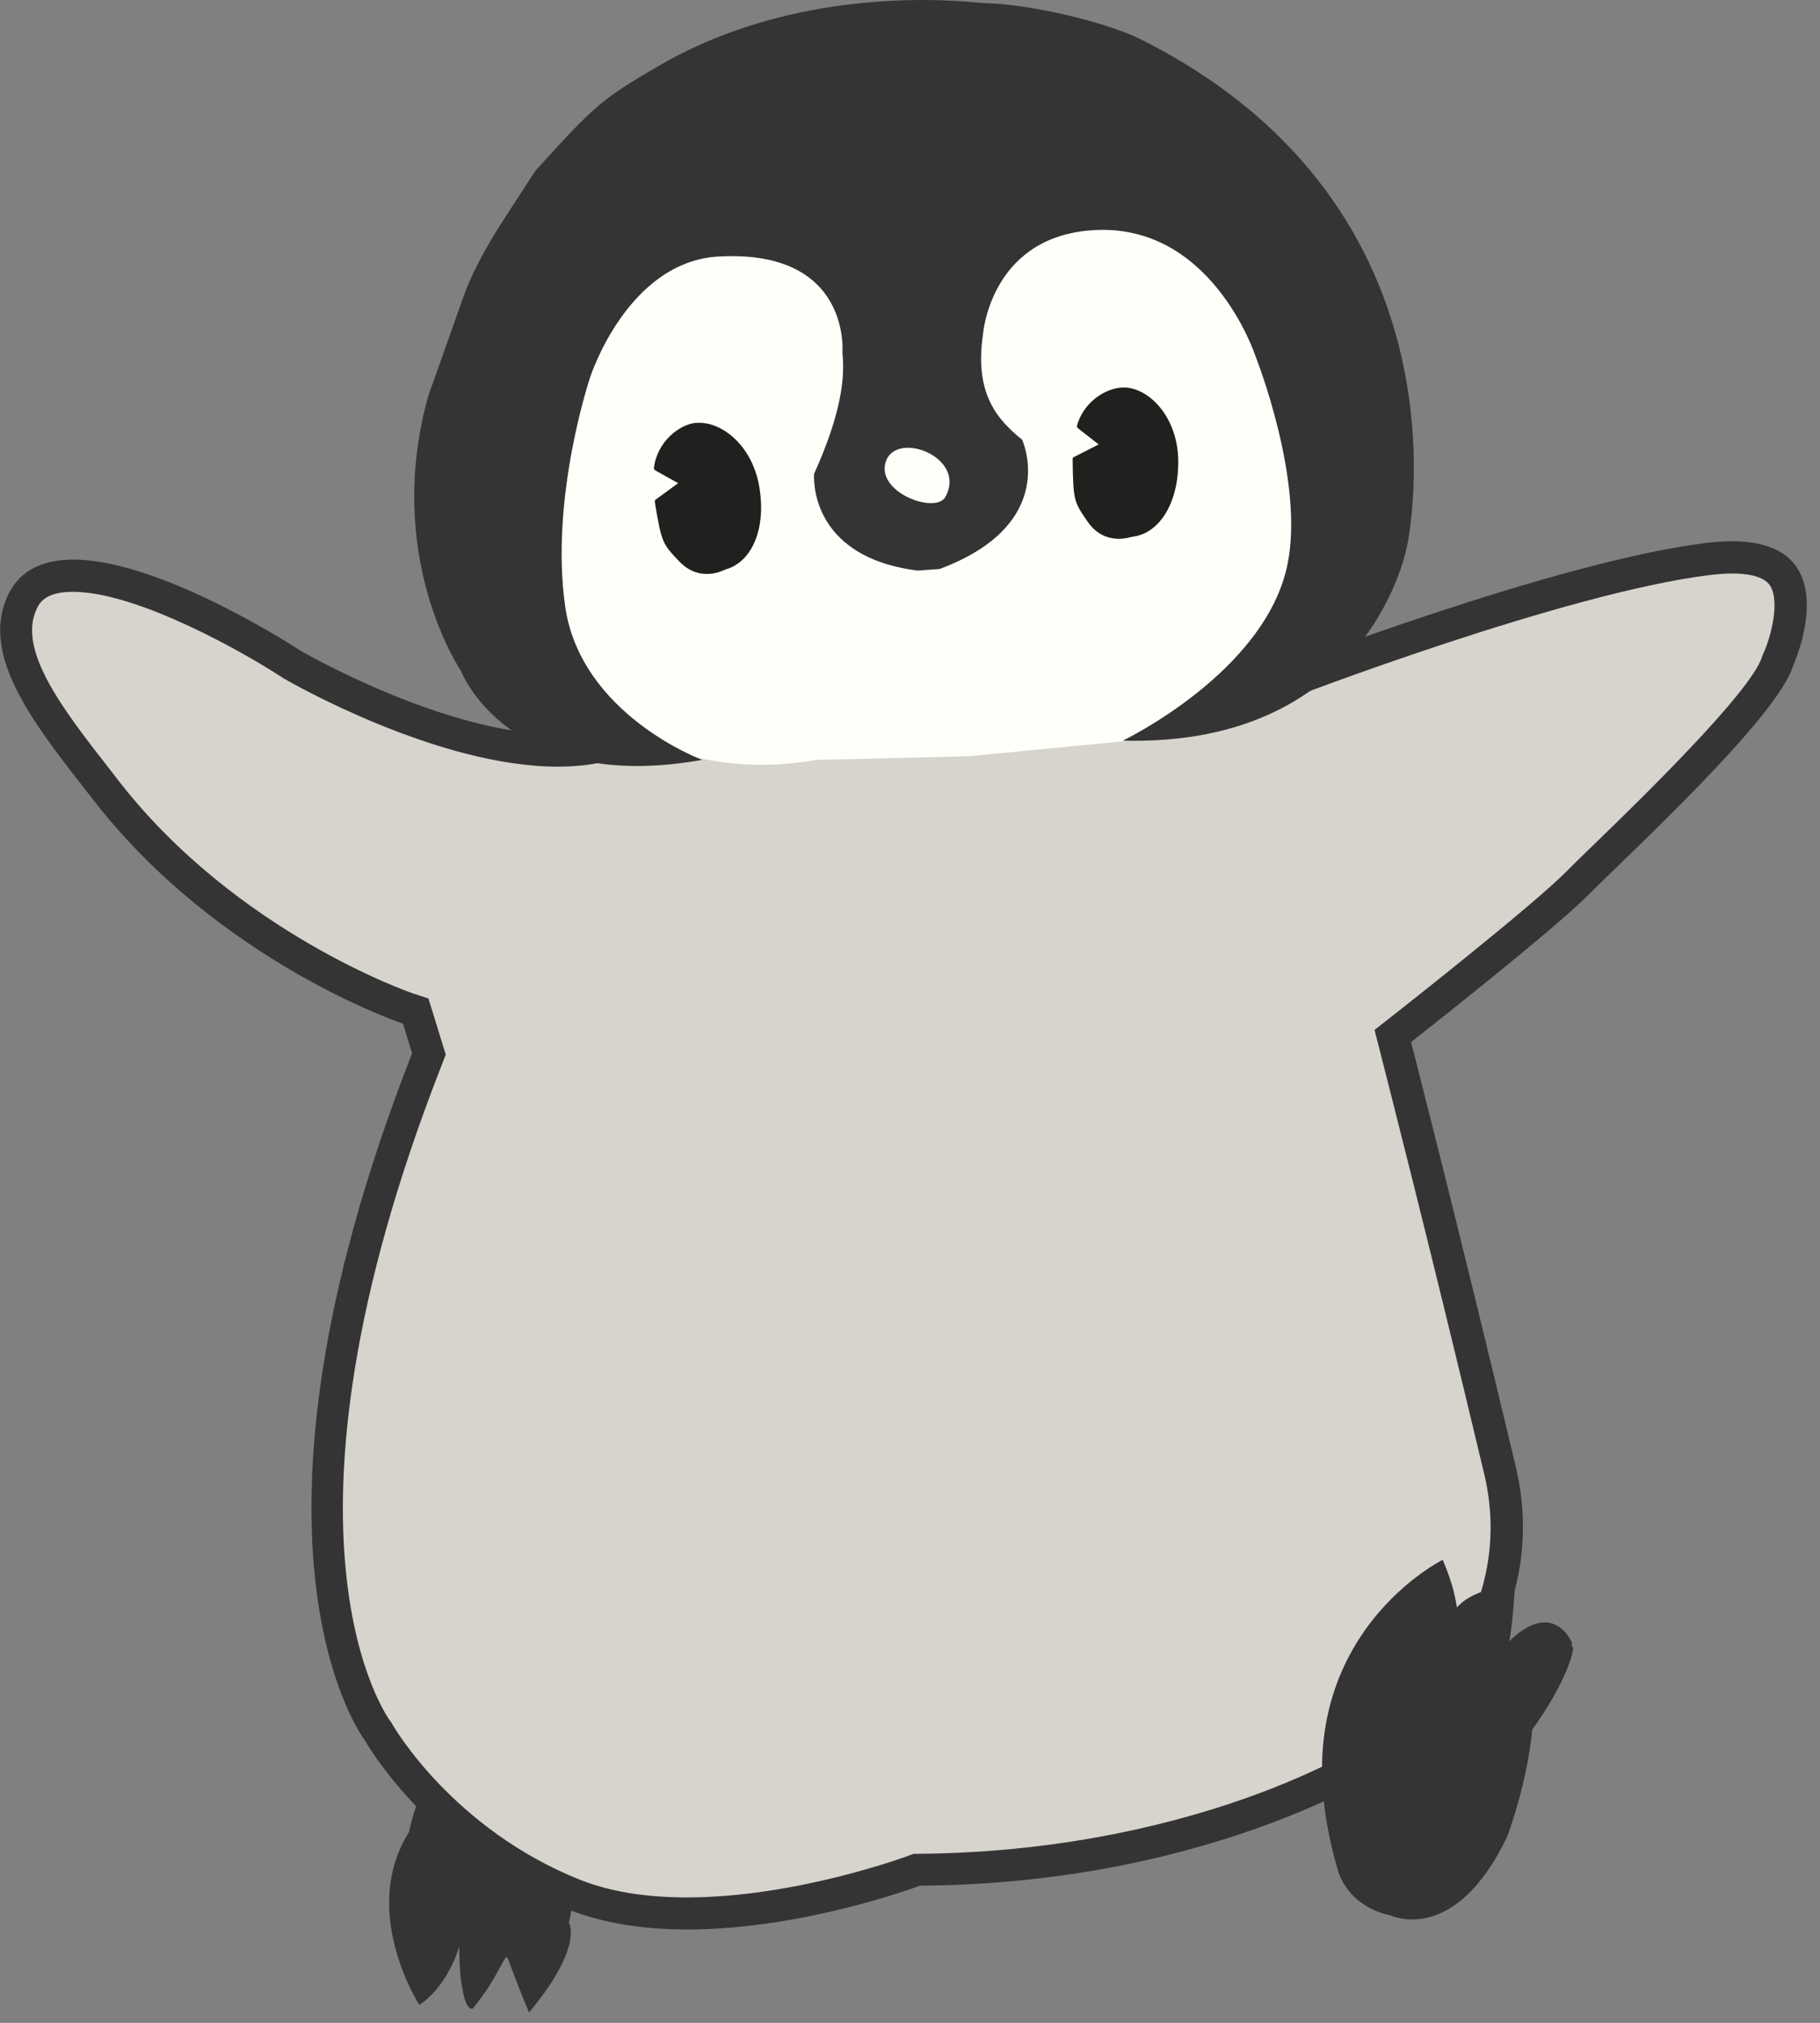
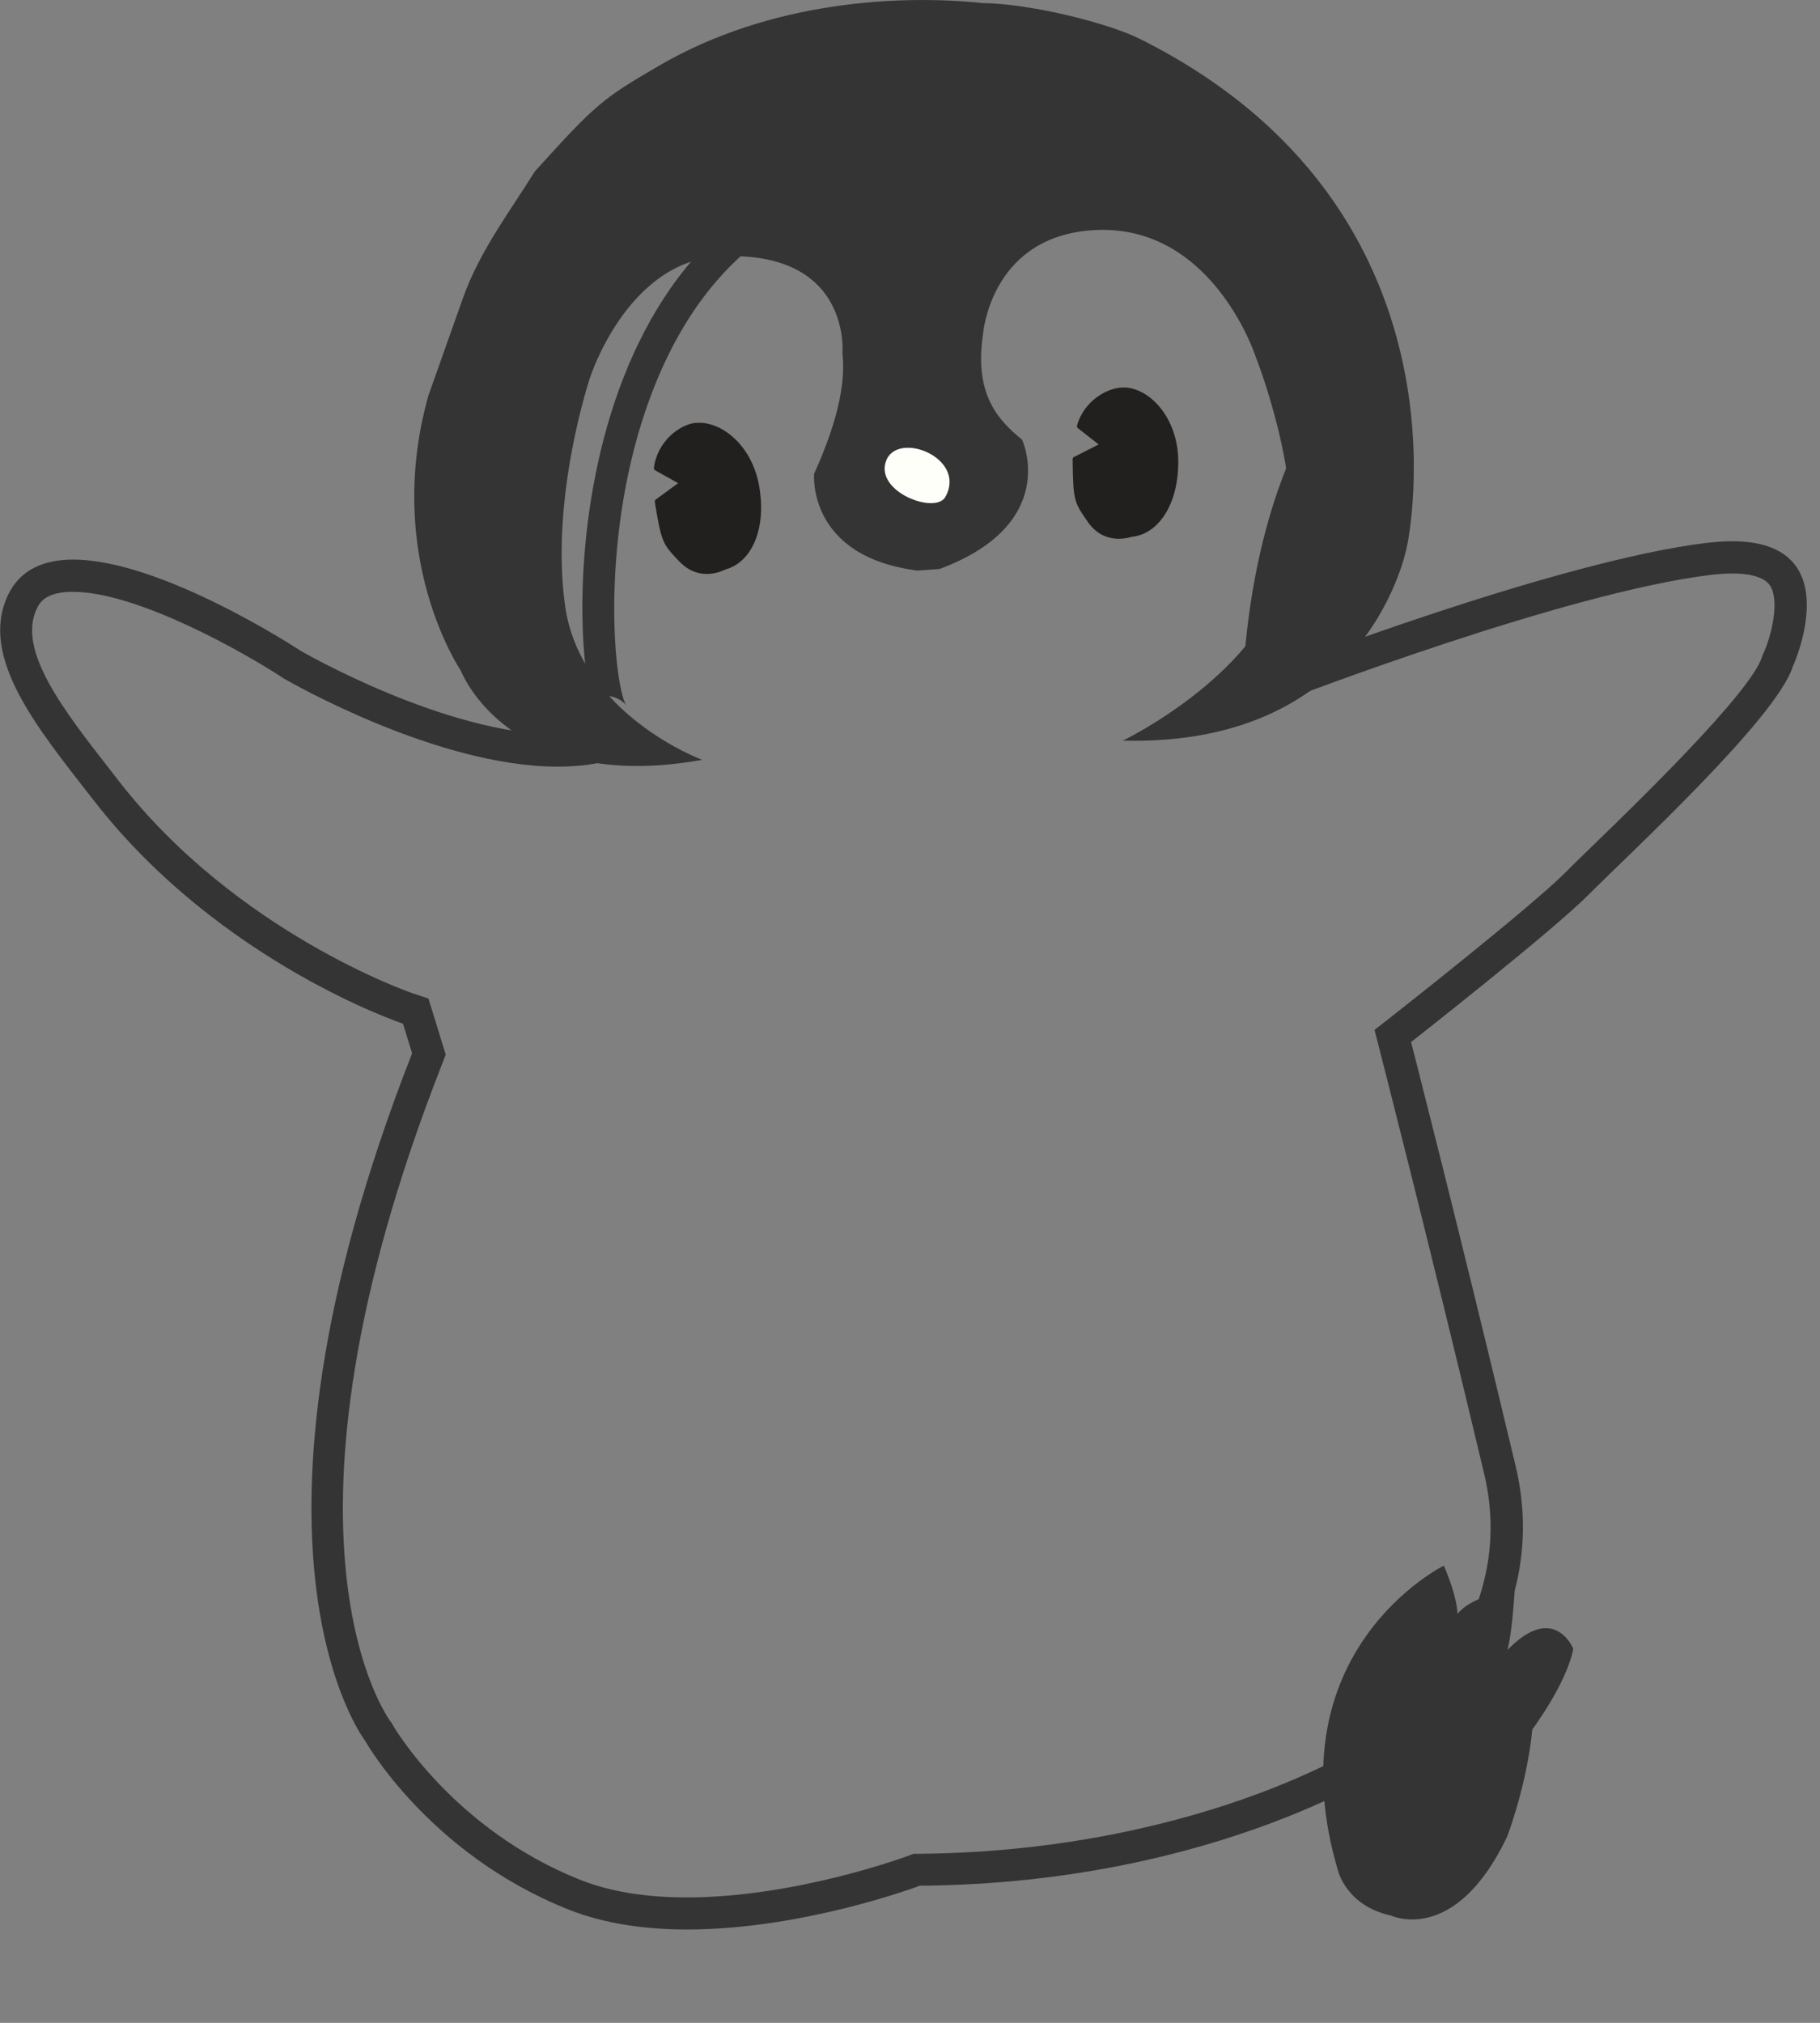
<svg xmlns="http://www.w3.org/2000/svg" width="126" height="140" viewBox="0 0 126 140" fill="none">
  <rect x="0" y="0" width="126" height="140" fill="#808080" stroke="none" />
  <g clip-path="url(#clip0_2012_1656)">
-     <path d="M39.38 133.05C39.38 133.05 40.46 134.68 36.63 139.28C36.63 139.28 36.08 138.06 35.17 135.57C34.96 135 34.64 136.71 32.73 139.01C32.73 139.01 31.79 139.52 31.88 134.4C31.88 134.4 31.22 137.29 29.03 138.76C29.03 138.76 24.63 131.95 28.6 126.38L39.38 133.06V133.05Z" fill="#353434" />
-     <path d="M39.86 128.1C39.86 128.1 40.38 134.28 36.55 138.88C36.55 138.88 36 137.66 35.09 135.17C34.88 134.6 34.56 136.31 32.65 138.61C32.65 138.61 31.71 139.12 31.8 134C31.8 134 31.14 136.89 28.95 138.36C28.95 138.36 26.06 128.24 30.03 122.67L39.85 128.11L39.86 128.1Z" fill="#353434" />
-     <path d="M47.56 132.43C44.55 132.43 41.92 131.99 39.761 131.13C30.55 127.46 26.28 120.01 26.241 119.94L26.201 119.87L26.151 119.8C26.061 119.68 16.52 106.55 29.55 73.31L29.691 72.95L28.78 69.98L28.241 69.8C28.12 69.76 15.761 65.53 7.37 54.73L6.75 53.93C3.37 49.62 -0.11 45.15 1.55 41.65C1.92 40.87 2.69 39.84 5.06 39.84C10.831 39.84 20.101 45.91 20.191 45.97C20.66 46.25 30.581 51.94 38.62 51.94C40.001 51.94 41.261 51.77 42.38 51.43L41.74 49.3L41.971 49.27C42.251 49.27 42.42 49.41 42.461 49.45C41.531 48.34 40.49 39.21 43.041 30.04C44.77 23.84 48.67 15.82 57.45 12.83C58.55 12.45 60.12 12.26 62.1 12.26C66.331 12.26 71.51 13.11 75.29 13.73C77.46 14.09 79.02 14.34 79.82 14.34C80.1 14.34 80.331 14.3 80.52 14.24C83.29 15.7 89.231 19.82 91.831 29.25C90.861 30.81 87.9 36.29 87.21 46.26L87.091 48.01L88.721 47.38C88.91 47.31 108.08 39.93 118.3 38.69C118.88 38.62 119.42 38.58 119.91 38.58C121.71 38.58 122.91 39.04 123.49 39.94C124.56 41.6 123.57 44.66 123.09 45.69L123.06 45.75L123.04 45.81C122.15 48.55 114.73 55.74 111.16 59.2C110.34 60 109.65 60.66 109.18 61.14C106.71 63.62 97.091 71.17 96.99 71.24L96.421 71.69L96.6 72.39C96.63 72.52 99.951 85.41 103.84 101.72C106.62 113.37 96.421 120.77 95.99 121.08C95.891 121.15 83.841 129.23 63.67 129.39H63.471L63.281 129.46C63.2 129.49 55.361 132.42 47.56 132.42V132.43Z" fill="#D7D3CD" />
    <path d="M62.1 13.38C66.24 13.38 71.37 14.22 75.11 14.83C77.62 15.24 78.97 15.46 79.82 15.46C80.01 15.46 80.19 15.45 80.36 15.42C83.04 16.92 88.2 20.77 90.63 29.09C89.41 31.2 86.75 36.78 86.1 46.18L85.86 49.67L89.12 48.41C89.31 48.34 108.35 41.01 118.43 39.79C118.96 39.73 119.46 39.69 119.91 39.69C120.87 39.69 122.1 39.84 122.55 40.54C123.21 41.57 122.66 43.95 122.08 45.23L122.02 45.35L121.98 45.48C121.18 47.95 113.33 55.56 110.38 58.42C109.55 59.22 108.86 59.89 108.39 60.37C105.97 62.8 96.4 70.31 96.31 70.38L95.16 71.28L95.52 72.69C95.55 72.82 98.87 85.7 102.75 102C105.35 112.89 95.74 119.9 95.37 120.17C95.34 120.19 92.38 122.19 87 124.18C82.05 126.01 73.98 128.21 63.65 128.3H63.25L62.88 128.44C62.8 128.47 55.13 131.32 47.55 131.32C44.68 131.32 42.19 130.91 40.16 130.1C31.35 126.59 27.24 119.47 27.2 119.4L27.12 119.25L27.02 119.12C26.93 119 17.71 106.56 30.58 73.71L30.86 72.99L30.63 72.25L30 70.2L29.66 69.11L28.58 68.75C28.46 68.71 16.4 64.57 8.23 54.06L7.61 53.26C4.45 49.21 1.17 45.02 2.54 42.14C2.72 41.76 3.1 40.96 5.04 40.96C9.55 40.96 17.05 45.25 19.56 46.9L19.61 46.94L19.67 46.97C20.1 47.22 30.27 53.06 38.6 53.06C40.09 53.06 41.46 52.87 42.68 52.51L42.04 50.38L41.4 48.25C41.58 48.2 41.76 48.17 41.95 48.17C42.72 48.17 43.23 48.62 43.36 48.84C42.43 47.23 41.53 36.77 45.06 27.38C47.67 20.42 51.95 15.89 57.79 13.9C58.78 13.56 60.22 13.39 62.08 13.39M62.1 11.15C60.16 11.15 58.41 11.32 57.09 11.78C37.08 18.59 39.44 50.38 41.97 50.38C42 50.38 42.03 50.38 42.06 50.37C41 50.69 39.83 50.83 38.62 50.83C30.79 50.83 20.81 45.04 20.81 45.04C20.81 45.04 11.25 38.73 5.07 38.73C3.06 38.73 1.41 39.4 0.56 41.17C-1.51 45.52 2.69 50.51 6.5 55.41C15.21 66.62 27.9 70.85 27.9 70.85L28.53 72.9C15.05 107.3 25.28 120.48 25.28 120.48C25.28 120.48 29.64 128.29 39.36 132.16C41.88 133.16 44.73 133.54 47.57 133.54C55.67 133.54 63.68 130.51 63.68 130.51C84.47 130.35 96.64 122 96.64 122C96.64 122 107.92 114.02 104.93 101.47C100.99 84.95 97.69 72.12 97.69 72.12C97.69 72.12 107.43 64.49 109.98 61.92C112.72 59.16 122.95 49.76 124.11 46.15C124.11 46.15 128.11 37.46 119.92 37.46C119.39 37.46 118.81 37.5 118.17 37.57C107.69 38.84 88.33 46.33 88.33 46.33C89.13 34.8 93.05 29.44 93.05 29.44C89.58 16.01 79.43 12.52 79.43 12.52C80.41 13.03 80.45 13.23 79.84 13.23C77.83 13.23 68.81 11.15 62.12 11.15H62.1Z" fill="#353434" />
-     <path d="M99.87 107.96C99.87 107.96 88.02 113.83 92.56 129.1C92.56 129.1 93.16 131.52 96.21 132.17C96.21 132.17 100.63 134.3 104.26 126.72C104.26 126.72 105.64 123.11 106 119.3C106 119.3 108.39 116.1 108.84 113.71C108.84 113.71 107.38 110.11 103.77 114.36C103.77 114.36 104.38 115.65 104.78 109.75C104.78 109.75 102.15 109.78 100.82 111.29C100.82 111.29 100.86 110.25 99.88 107.96H99.87Z" fill="#353434" />
-     <path d="M77.72 51.31C92.48 48.78 93.19 33.89 93.19 33.89C93.19 33.89 98.62 13.46 76.77 3.98C74.48 2.98 72.08 2.39 69.71 2.08C64.71 1.1 54.97 2.5 45.33 8.09C41.02 10.59 40.44 12.43 38.12 17.07C36.71 19.54 33.67 20.94 32.81 24.31L31.63 28.41C32.27 39 34.57 42.85 34.57 42.85C34.57 42.85 42.23 55.1 56.55 52.59L67.07 52.34L77.72 51.31Z" fill="#FFFFFA" />
    <path d="M77.931 26.82C79.641 26.93 81.541 28.93 81.571 31.89C81.601 34.87 80.221 36.95 78.381 37.15C78.311 37.15 76.501 37.85 75.301 36.11C74.371 34.76 74.291 34.68 74.261 31.84V31.77C74.261 31.71 74.291 31.66 74.351 31.63L76.061 30.76L74.631 29.64C74.571 29.59 74.541 29.52 74.561 29.46C75.051 27.69 76.771 26.74 77.931 26.82Z" fill="#221F1F" />
    <path d="M48.2 29.27C49.901 29.12 52.09 30.79 52.571 33.72C53.06 36.66 52.02 38.92 50.23 39.41C50.16 39.43 48.49 40.39 47.02 38.85C45.891 37.66 45.8 37.59 45.34 34.79V34.72C45.321 34.66 45.34 34.61 45.401 34.57L46.95 33.44L45.37 32.56C45.3 32.52 45.27 32.46 45.27 32.39C45.49 30.57 47.031 29.37 48.191 29.26L48.2 29.27Z" fill="#221F1F" />
    <path d="M29.701 27.26L32.09 20.52C33.24 17.33 35.401 14.48 37.031 11.86C41.23 7.22 41.691 6.84 45.571 4.58C53.431 -0.02 62.52 -0.36 68.001 0.21C71.311 0.25 76.68 1.57 78.951 2.71C102.49 14.5 97.421 37.73 97.421 37.73C97.421 37.73 95.01 51.7 77.731 51.26C77.731 51.26 87.591 46.54 89.13 39.08C90.341 33.22 86.91 24.63 86.91 24.63C86.91 24.63 83.811 15.13 75.3 15.96C68.51 16.62 68.05 23.17 68.05 23.17C67.441 27.31 69.111 29.09 70.76 30.43C70.76 30.43 73.46 36.24 65.05 39.38L63.531 39.49C55.85 38.52 56.361 32.79 56.361 32.79C58.181 28.77 58.52 26.22 58.321 24.44C58.321 24.44 58.98 17.26 49.781 17.75C43.42 18.09 40.85 26.13 40.85 26.13C40.85 26.13 38.071 34.38 39.12 41.92C40.17 49.46 48.611 52.59 48.611 52.59C35.16 54.99 31.901 46.41 31.901 46.41C31.901 46.41 26.5 38.49 29.68 27.3L29.701 27.26Z" fill="#353434" />
    <path d="M61.34 31.91C60.56 34.05 64.77 35.62 65.45 34.39C66.96 31.68 62.11 29.77 61.34 31.91Z" fill="#FFFFFA" />
    <path d="M99.95 108.36C99.95 108.36 88.1 114.23 92.64 129.5C92.64 129.5 93.24 131.92 96.29 132.57C96.29 132.57 100.71 134.7 104.34 127.12C104.34 127.12 105.72 123.51 106.08 119.7C106.08 119.7 108.47 116.5 108.92 114.11C108.92 114.11 107.46 110.51 103.85 114.76C103.85 114.76 104.46 116.05 104.86 110.15C104.86 110.15 102.23 110.18 100.9 111.69C100.9 111.69 100.94 110.65 99.96 108.36H99.95Z" fill="#353434" />
  </g>
  <defs>
    <clipPath id="clip0_2012_1656">
      <rect width="125.08" height="139.28" fill="white" />
    </clipPath>
  </defs>
</svg>